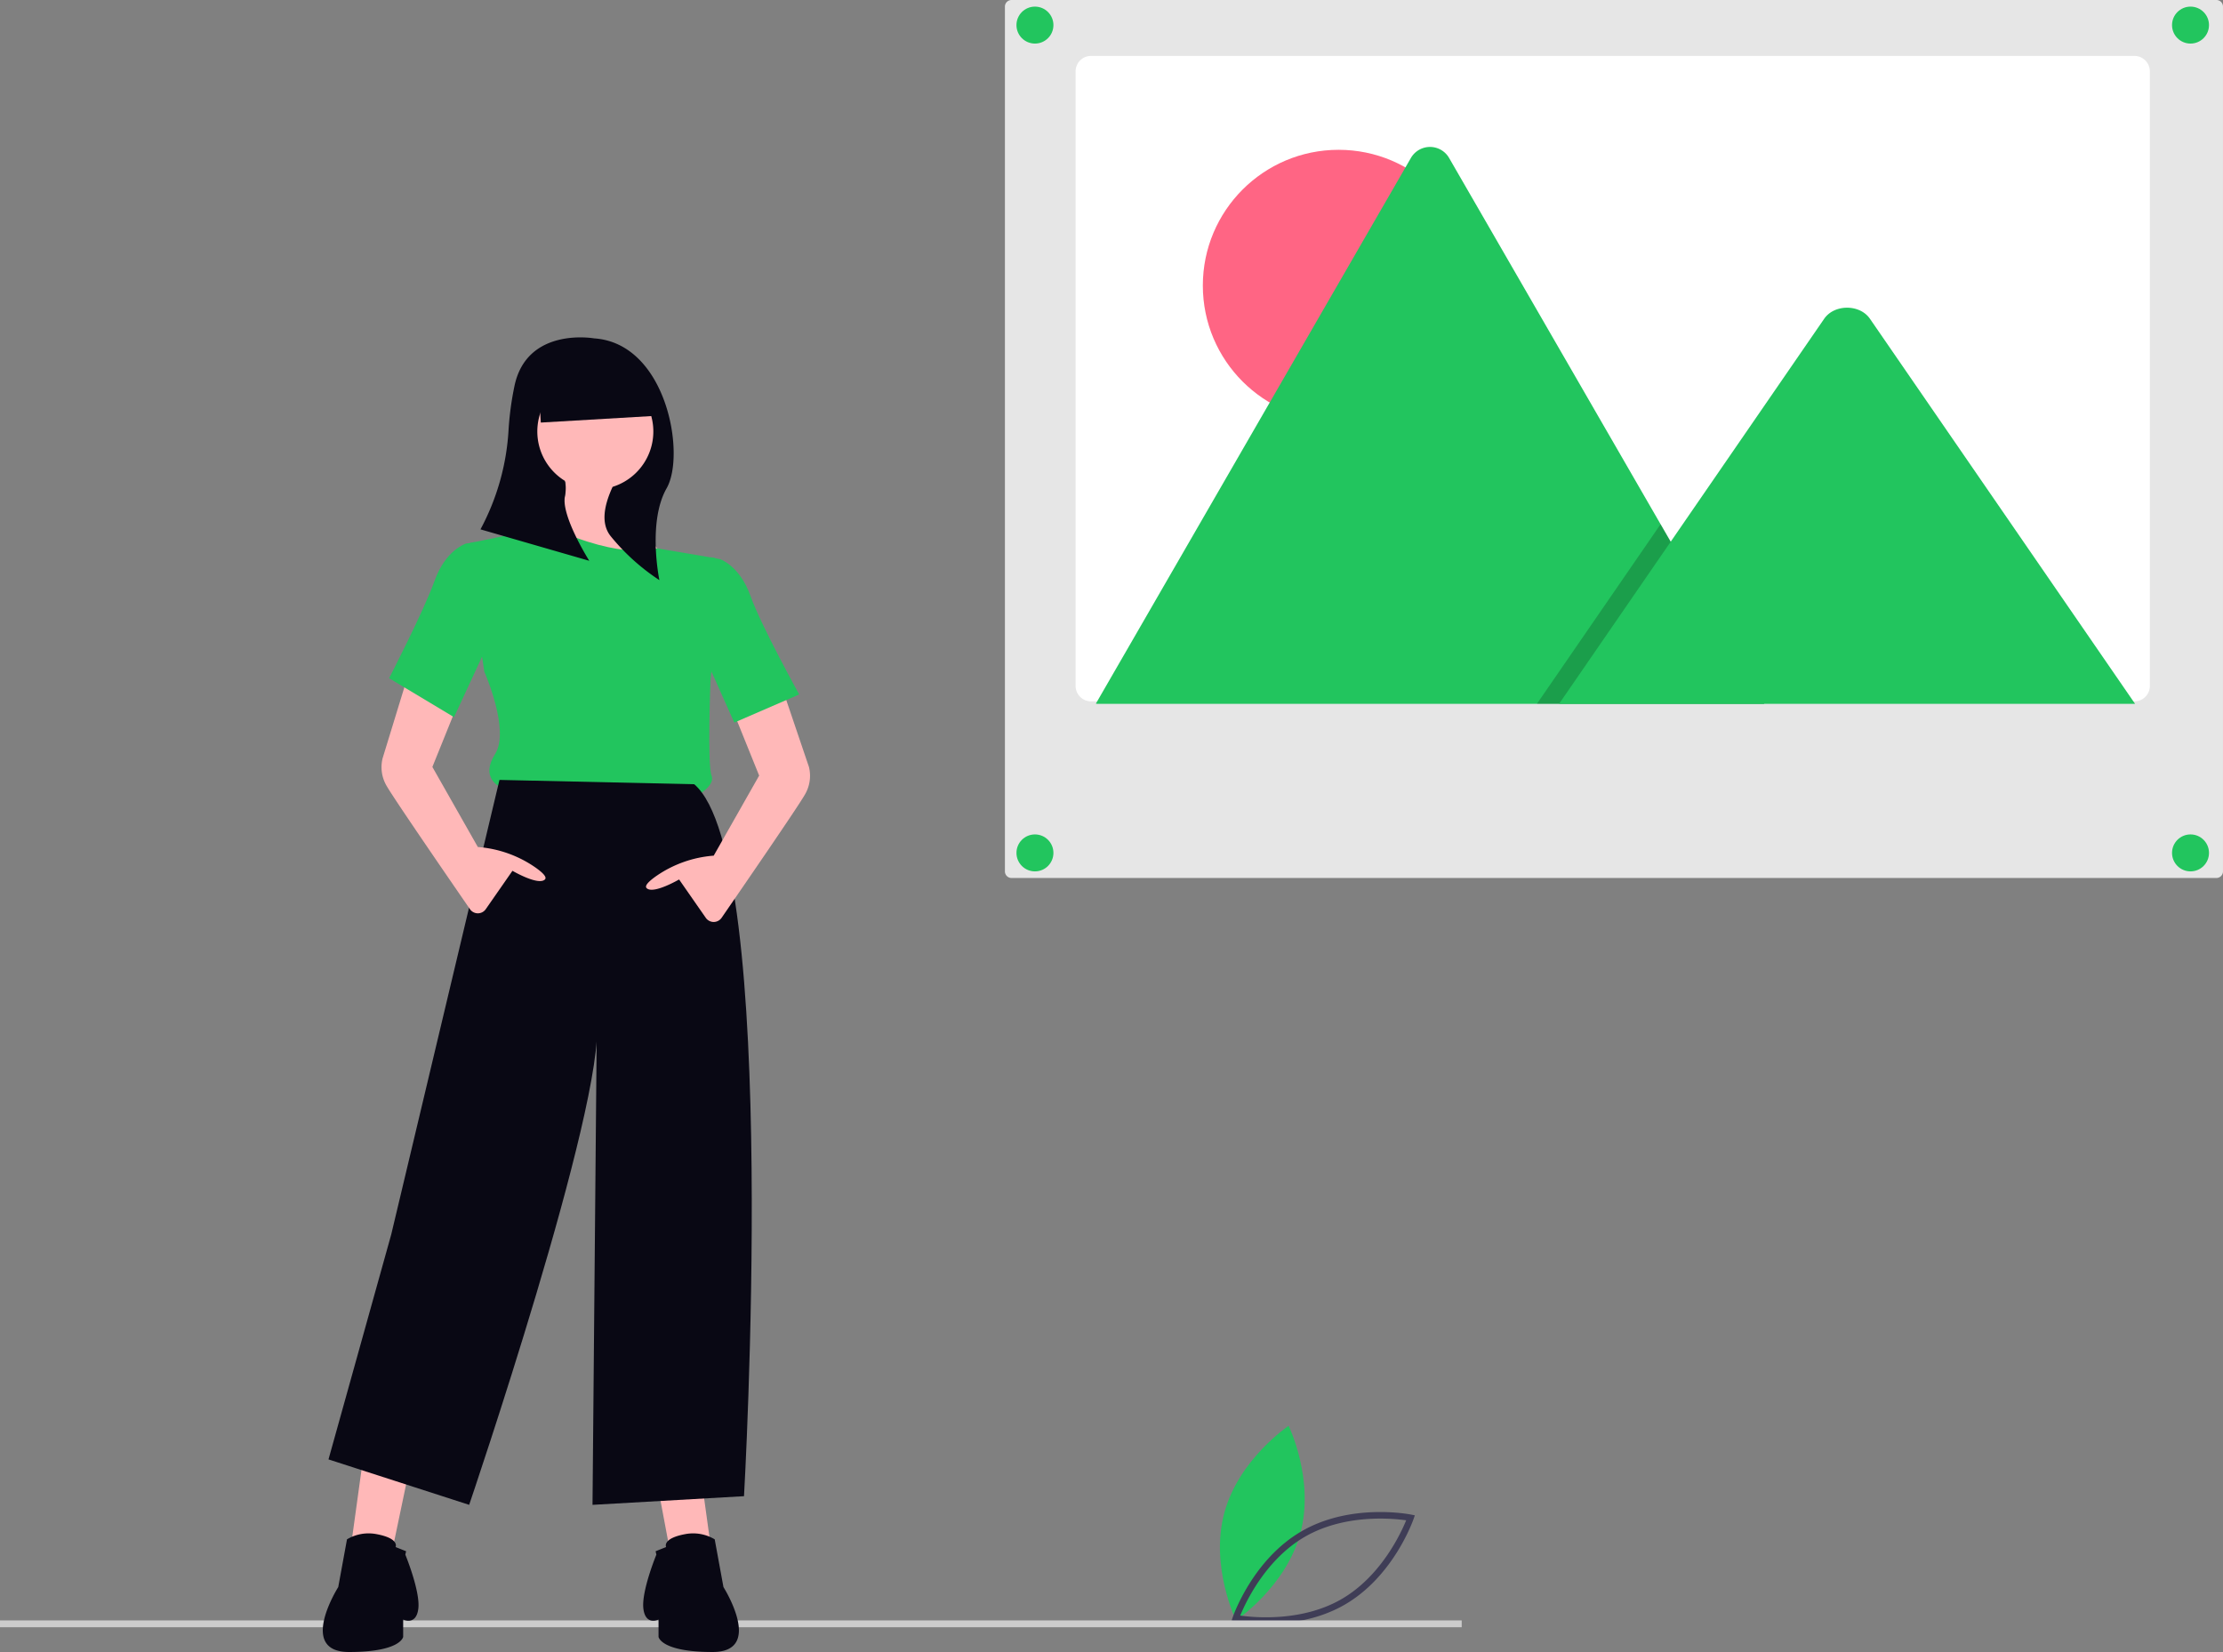
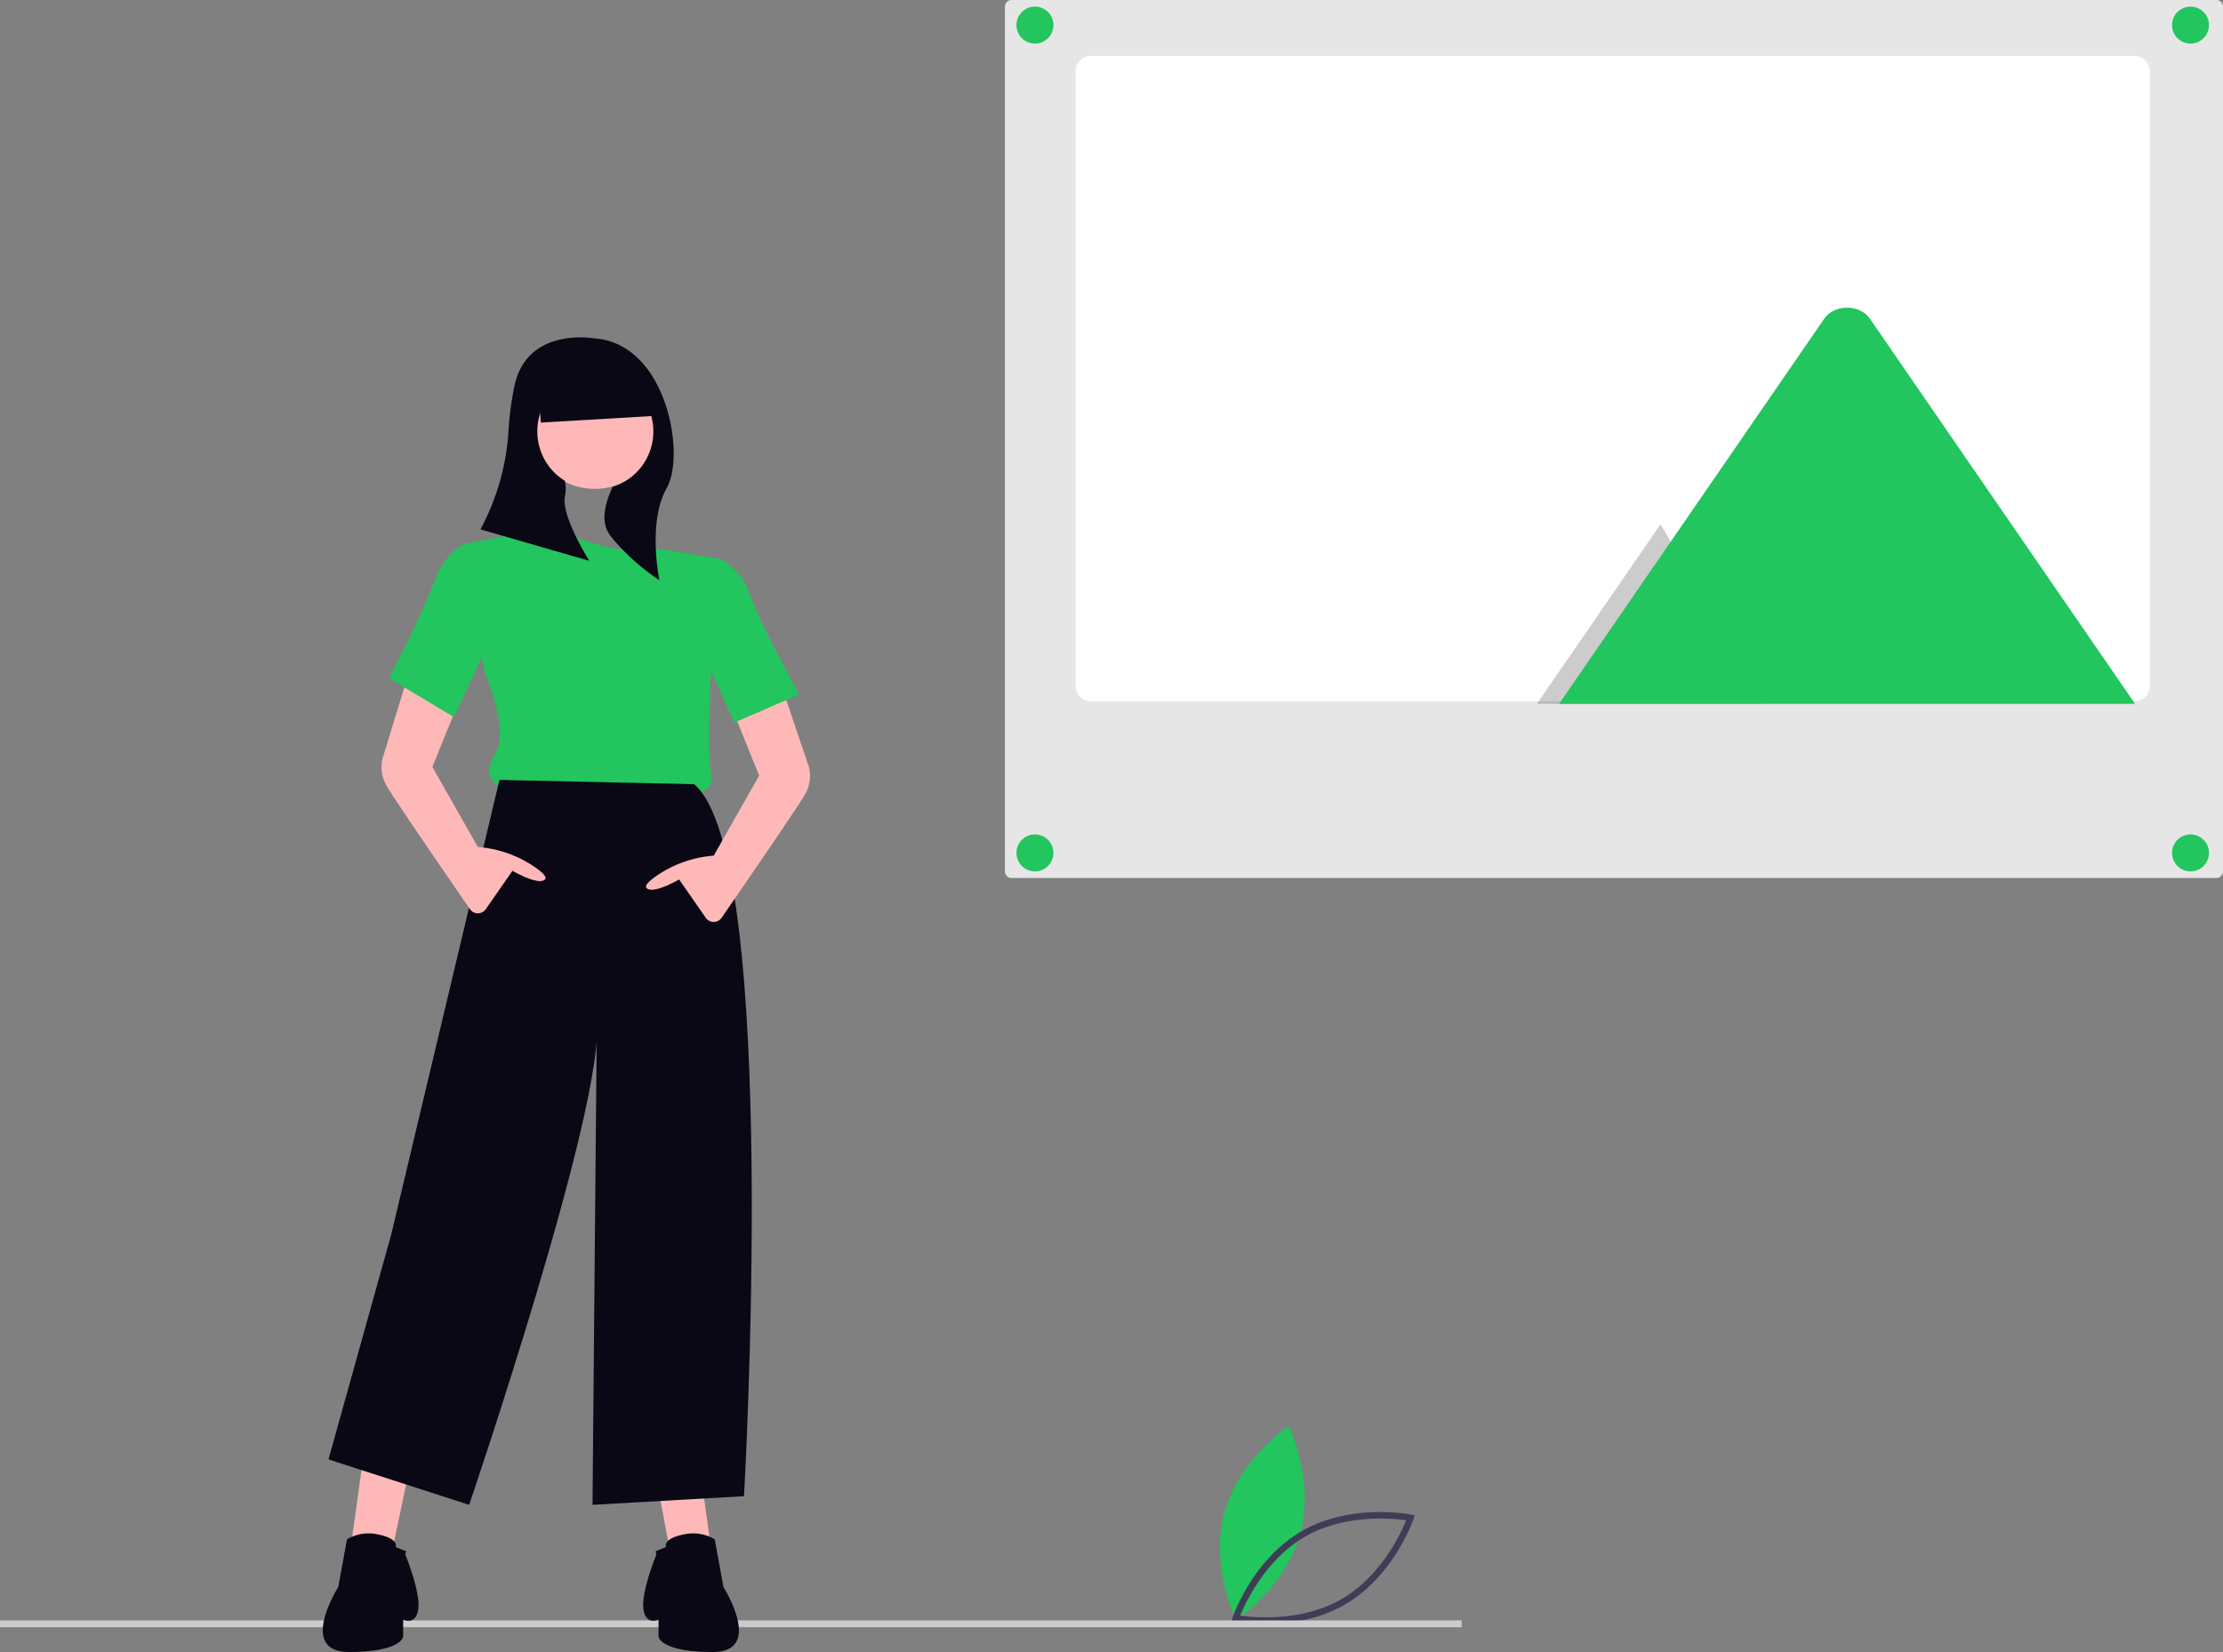
<svg xmlns="http://www.w3.org/2000/svg" width="920" height="683.743" viewBox="0 0 920 683.743" role="img" artist="Katerina Limpitsouni" source="https://undraw.co/">
  <rect x="0" y="0" width="920" height="683.743" fill="#808080" stroke="none" />
  <g id="Group_47" data-name="Group 47" transform="translate(-630 -261.198)">
    <g id="Group_46" data-name="Group 46" transform="translate(1134.877 851.324)">
      <path id="Path_795-1120" data-name="Path 795" d="M983.876,688.445c-6.015,22.234-26.616,36-26.616,36s-10.85-22.278-4.835-44.512,26.616-36,26.616-36S989.891,666.211,983.876,688.445Z" transform="translate(-950.608 -643.933)" fill="#22c55e" />
      <path id="Path_796-1121" data-name="Path 796" d="M968.573,717.111a71.19,71.19,0,0,1-12.837-1.066l-1.491-.3.5-1.437c.337-.975,8.475-24.028,28.649-35.612s44.187-6.989,45.2-6.788l1.491.3-.5,1.438c-.337.975-8.475,24.028-28.649,35.611h0C989.816,715.641,977.53,717.111,968.573,717.111ZM957.822,713.7c5.632.8,25.359,2.7,41.791-6.74h0c16.434-9.436,24.74-27.427,26.889-32.694-5.633-.8-25.359-2.7-41.791,6.739S959.972,708.428,957.822,713.7Z" transform="translate(-949.422 -635.154)" fill="#3f3d56" />
    </g>
    <path id="Path_848-1122" data-name="Path 848" d="M0,0H604.932V2.824H0Z" transform="translate(630 931.872)" fill="#ccc" />
    <g id="Group_44" data-name="Group 44" transform="translate(763.589 400.839)">
      <path id="Path_797-1123" data-name="Path 797" d="M386.935,691.734c-9.852,1.791-8.061,5.374-8.061,5.374l3.135,6.27-8.061-42.991,18.809-.448,5.374,38.96C395.323,697.261,392.039,690.806,386.935,691.734Z" transform="translate(-236.791 -192.862)" fill="#ffb8b8" />
      <path id="Path_798-1124" data-name="Path 798" d="M375.068,691.943l4.349-1.74s-1.791-3.583,8.061-5.374a17.393,17.393,0,0,1,12.052,2.187l3.622,19.756s17.017,26.869-4.478,26.869-22.391-6.269-22.391-6.269v-7.165s-5.374,2.687-6.269-4.478,5.374-22.391,5.374-22.391Z" transform="translate(-237.334 -189.54)" fill="#090814" />
      <path id="Path_799-1125" data-name="Path 799" d="M273.88,691.734c9.852,1.791,8.061,5.374,8.061,5.374l-3.135,6.27,8.061-38.513-18.809-4.926-5.374,38.96C265.492,697.261,268.775,690.806,273.88,691.734Z" transform="translate(-251.814 -192.862)" fill="#ffb8b8" />
      <circle id="Ellipse_145" data-name="Ellipse 145" cx="27.317" cy="27.317" r="27.317" transform="translate(85.209 8.06)" fill="#ffb8b8" />
-       <path id="Path_800-1126" data-name="Path 800" d="M342.876,297.273s4.478,19.7-11.643,26.869,52.843,8.956,52.843,8.956-17.017-18.809-12.539-38.513Z" transform="translate(-242.888 -242.191)" fill="#ffb8b8" />
      <path id="Path_801-1127" data-name="Path 801" d="M339.831,317.47l-34.93,7.165,8.061,52.843s10.748,24.182,4.478,34.034,1.791,13.435,1.791,13.435l80.608,4.478s8.956-4.478,7.165-8.956-.448-38.96-.448-38.96,0-3.583,2.239-14.778l-.448-36.273-23.895-4.051S371.179,331.8,339.831,317.47Z" transform="translate(-246.114 -239.102)" fill="#22c55e" />
      <path id="Path_802-1128" data-name="Path 802" d="M325.944,409.794,281.162,597.879l-25.974,93.147L313.4,709.834s56.425-165.694,52.843-200.624l-1.791,200.624,62.695-3.583s15.226-264.214-20.6-294.666Z" transform="translate(-252.826 -226.636)" fill="#090814" />
      <path id="Path_803-1129" data-name="Path 803" d="M291.986,352.979l-17.017,55.53a15.279,15.279,0,0,0,1.791,11.643c2.9,5.076,25.758,38.327,34.359,50.807a3.974,3.974,0,0,0,6.535.011l11.053-15.888s10.748,6.269,13.435,3.583c1.008-1.008-1.134-3.023-4.2-5.148a48.108,48.108,0,0,0-23.413-8.274l-.148-.012-18.809-33.139,18.808-46.573Z" transform="translate(-250.216 -234.307)" fill="#ffb8b8" />
      <path id="Path_804-1130" data-name="Path 804" d="M315.8,326.566l-3.184-3.5-3.981.817s-8.061,2.687-12.539,15.226-18.808,40.3-18.808,40.3l26.869,16.122,17.017-36.721Z" transform="translate(-249.843 -238.347)" fill="#22c55e" />
      <path id="Path_805-1131" data-name="Path 805" d="M420.028,357.319l18.361,54.186a15.279,15.279,0,0,1-1.791,11.643c-2.9,5.076-25.758,38.327-34.359,50.807a3.974,3.974,0,0,1-6.535.011L384.65,458.079s-10.748,6.27-13.435,3.583c-1.008-1.008,1.133-3.023,4.2-5.148a48.108,48.108,0,0,1,23.413-8.274l.148-.012,18.808-33.139-18.808-46.573Z" transform="translate(-237.194 -233.721)" fill="#ffb8b8" />
      <path id="Path_806-1132" data-name="Path 806" d="M391.969,332.09l3.184-3.5,3.981.817s8.061,2.687,12.539,15.226,20.152,40.752,20.152,40.752l-26.869,11.643L389.73,362.99Z" transform="translate(-234.66 -237.601)" fill="#22c55e" />
      <path id="Path_807-1133" data-name="Path 807" d="M357.629,248.832s-28.017-5-33.02,20.012a127.41,127.41,0,0,0-2.371,17.611A98.754,98.754,0,0,1,310.6,327.879h0l45.027,13.008s-12.007-19.011-10.006-27.016a15.559,15.559,0,0,0-.082-6.066,24.008,24.008,0,1,1,19.74,2.482c-3.348,7.285-5.17,15.166-.646,20.594a88.788,88.788,0,0,0,20.012,18.011s-5-24.014,3-38.022S387.647,250.834,357.629,248.832Z" transform="translate(-245.344 -248.424)" fill="#090814" />
      <path id="Path_808-1134" data-name="Path 808" d="M223.7,107.322l-46.947,2.755-1.291-22,40.858-1.469Z" transform="translate(-86.528 -74.824)" fill="#090814" />
      <path id="Path_809-1135" data-name="Path 809" d="M287.583,691.943l-4.349-1.74s1.791-3.583-8.061-5.374a17.393,17.393,0,0,0-12.052,2.187L259.5,706.773s-17.017,26.869,4.478,26.869,22.391-6.269,22.391-6.269v-7.165s5.374,2.687,6.27-4.478-5.374-22.391-5.374-22.391Z" transform="translate(-253.107 -189.54)" fill="#090814" />
    </g>
    <g id="Group_45" data-name="Group 45" transform="translate(1045.89 261.198)">
      <path id="Path_810-1136" data-name="Path 810" d="M623.667,172.2a2.741,2.741,0,0,0-2.738,2.738V532.852a2.74,2.74,0,0,0,2.738,2.738H1122.3a2.741,2.741,0,0,0,2.738-2.738V174.936a2.741,2.741,0,0,0-2.738-2.738Z" transform="translate(-620.929 -172.198)" fill="#e6e6e6" />
      <path id="Path_811-1137" data-name="Path 811" d="M1089.806,197.809V452.163a6.4,6.4,0,0,1-6.4,6.4H651.62a5.4,5.4,0,0,1-.918-.071,6.4,6.4,0,0,1-5.486-6.332V197.809a6.4,6.4,0,0,1,6.4-6.4H1083.4a6.4,6.4,0,0,1,6.4,6.4Z" transform="translate(-615.965 -168.273)" fill="#fff" />
-       <ellipse id="Ellipse_146" data-name="Ellipse 146" cx="56.181" cy="56.181" rx="56.181" ry="56.181" transform="translate(81.911 62.005)" fill="#ff6584" />
-       <path id="Path_812-1138" data-name="Path 812" d="M928.81,453.192h-275.6a5.617,5.617,0,0,1-1.03-.081L782.524,227.328a9.127,9.127,0,0,1,15.887,0l87.48,151.518,4.191,7.25Z" transform="translate(-614.543 -161.878)" fill="#22c55e" />
      <path id="Path_813-1139" data-name="Path 813" d="M741.837,254.5h-94.1l46.192-67.1,3.325-4.833,1.662-2.417,4.191,7.25Z" transform="translate(-427.569 36.816)" opacity="0.2" />
      <path id="Path_814-1140" data-name="Path 814" d="M1049.734,441.9H811.359l46.192-67.1,3.324-4.833,60.193-87.44c3.946-5.731,13.44-6.088,18.079-1.081a10.836,10.836,0,0,1,.867,1.081Z" transform="translate(-582.013 -150.587)" fill="#22c55e" />
      <ellipse id="Ellipse_147" data-name="Ellipse 147" cx="7.648" cy="7.648" rx="7.648" ry="7.648" transform="translate(4.779 2.738)" fill="#22c55e" />
      <ellipse id="Ellipse_148" data-name="Ellipse 148" cx="7.648" cy="7.648" rx="7.648" ry="7.648" transform="translate(483.018 2.738)" fill="#22c55e" />
      <ellipse id="Ellipse_149" data-name="Ellipse 149" cx="7.648" cy="7.648" rx="7.648" ry="7.648" transform="translate(4.779 345.358)" fill="#22c55e" />
      <ellipse id="Ellipse_150" data-name="Ellipse 150" cx="7.648" cy="7.648" rx="7.648" ry="7.648" transform="translate(483.018 345.358)" fill="#22c55e" />
    </g>
  </g>
</svg>